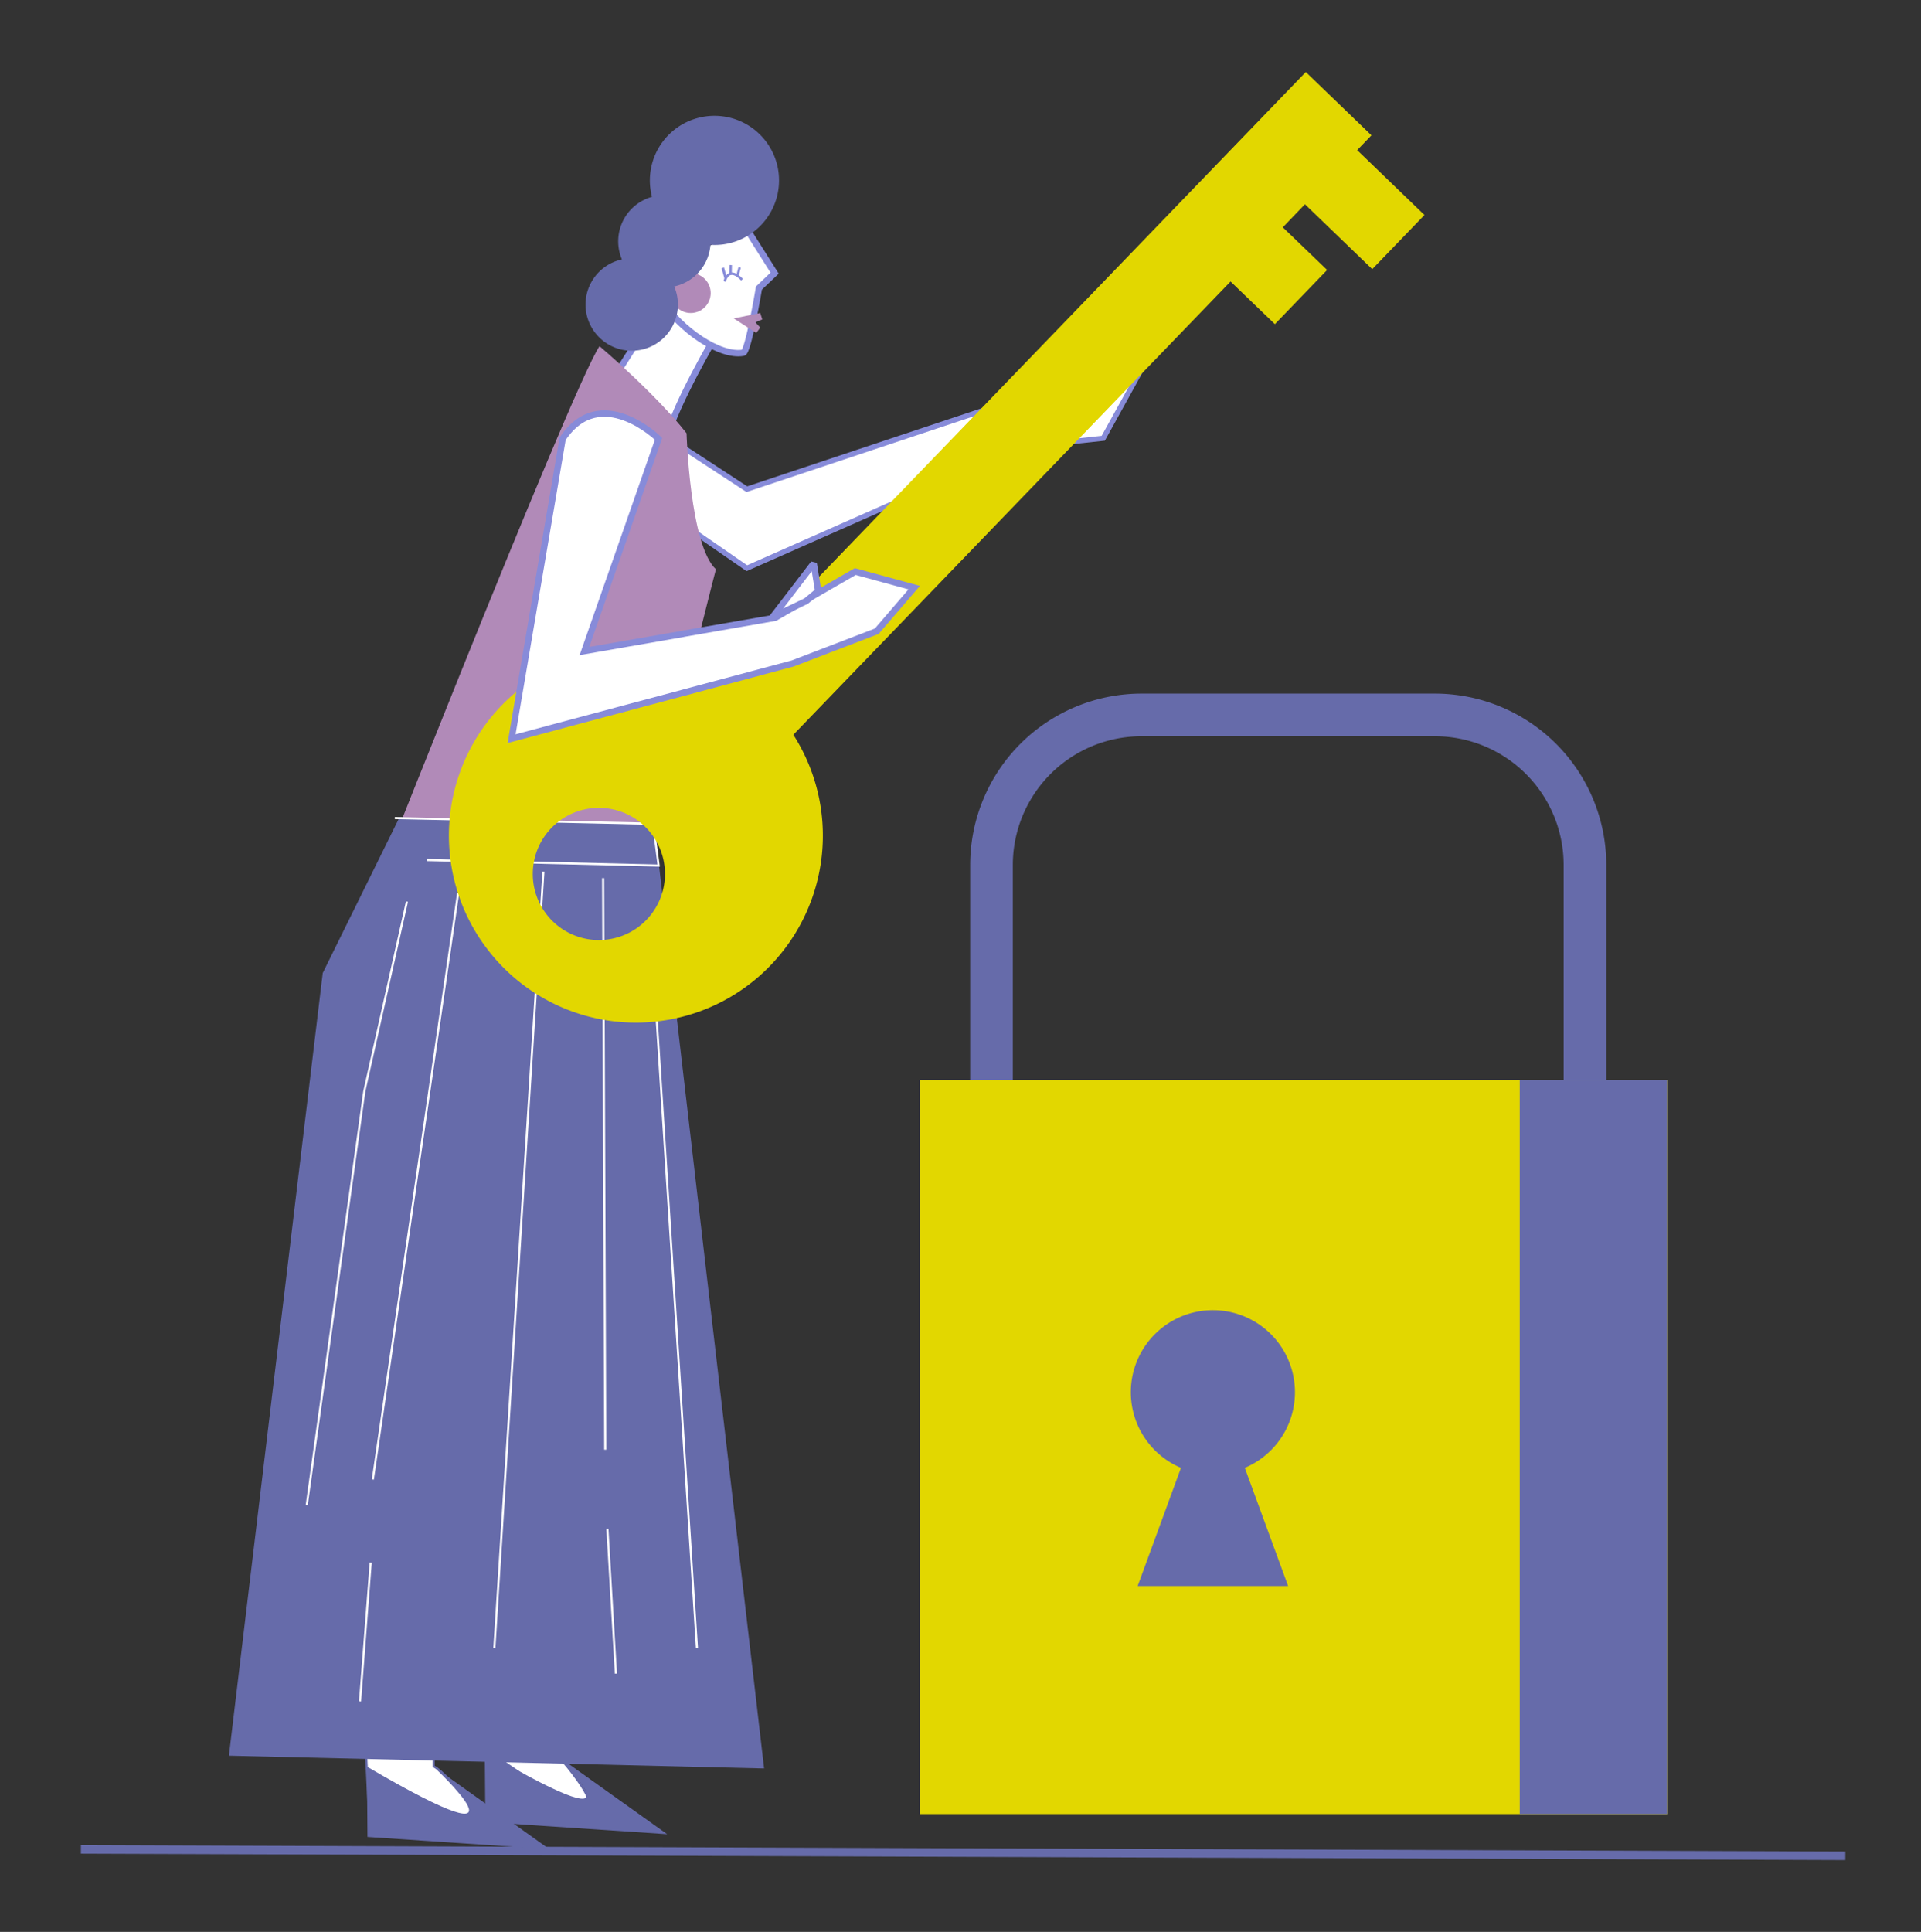
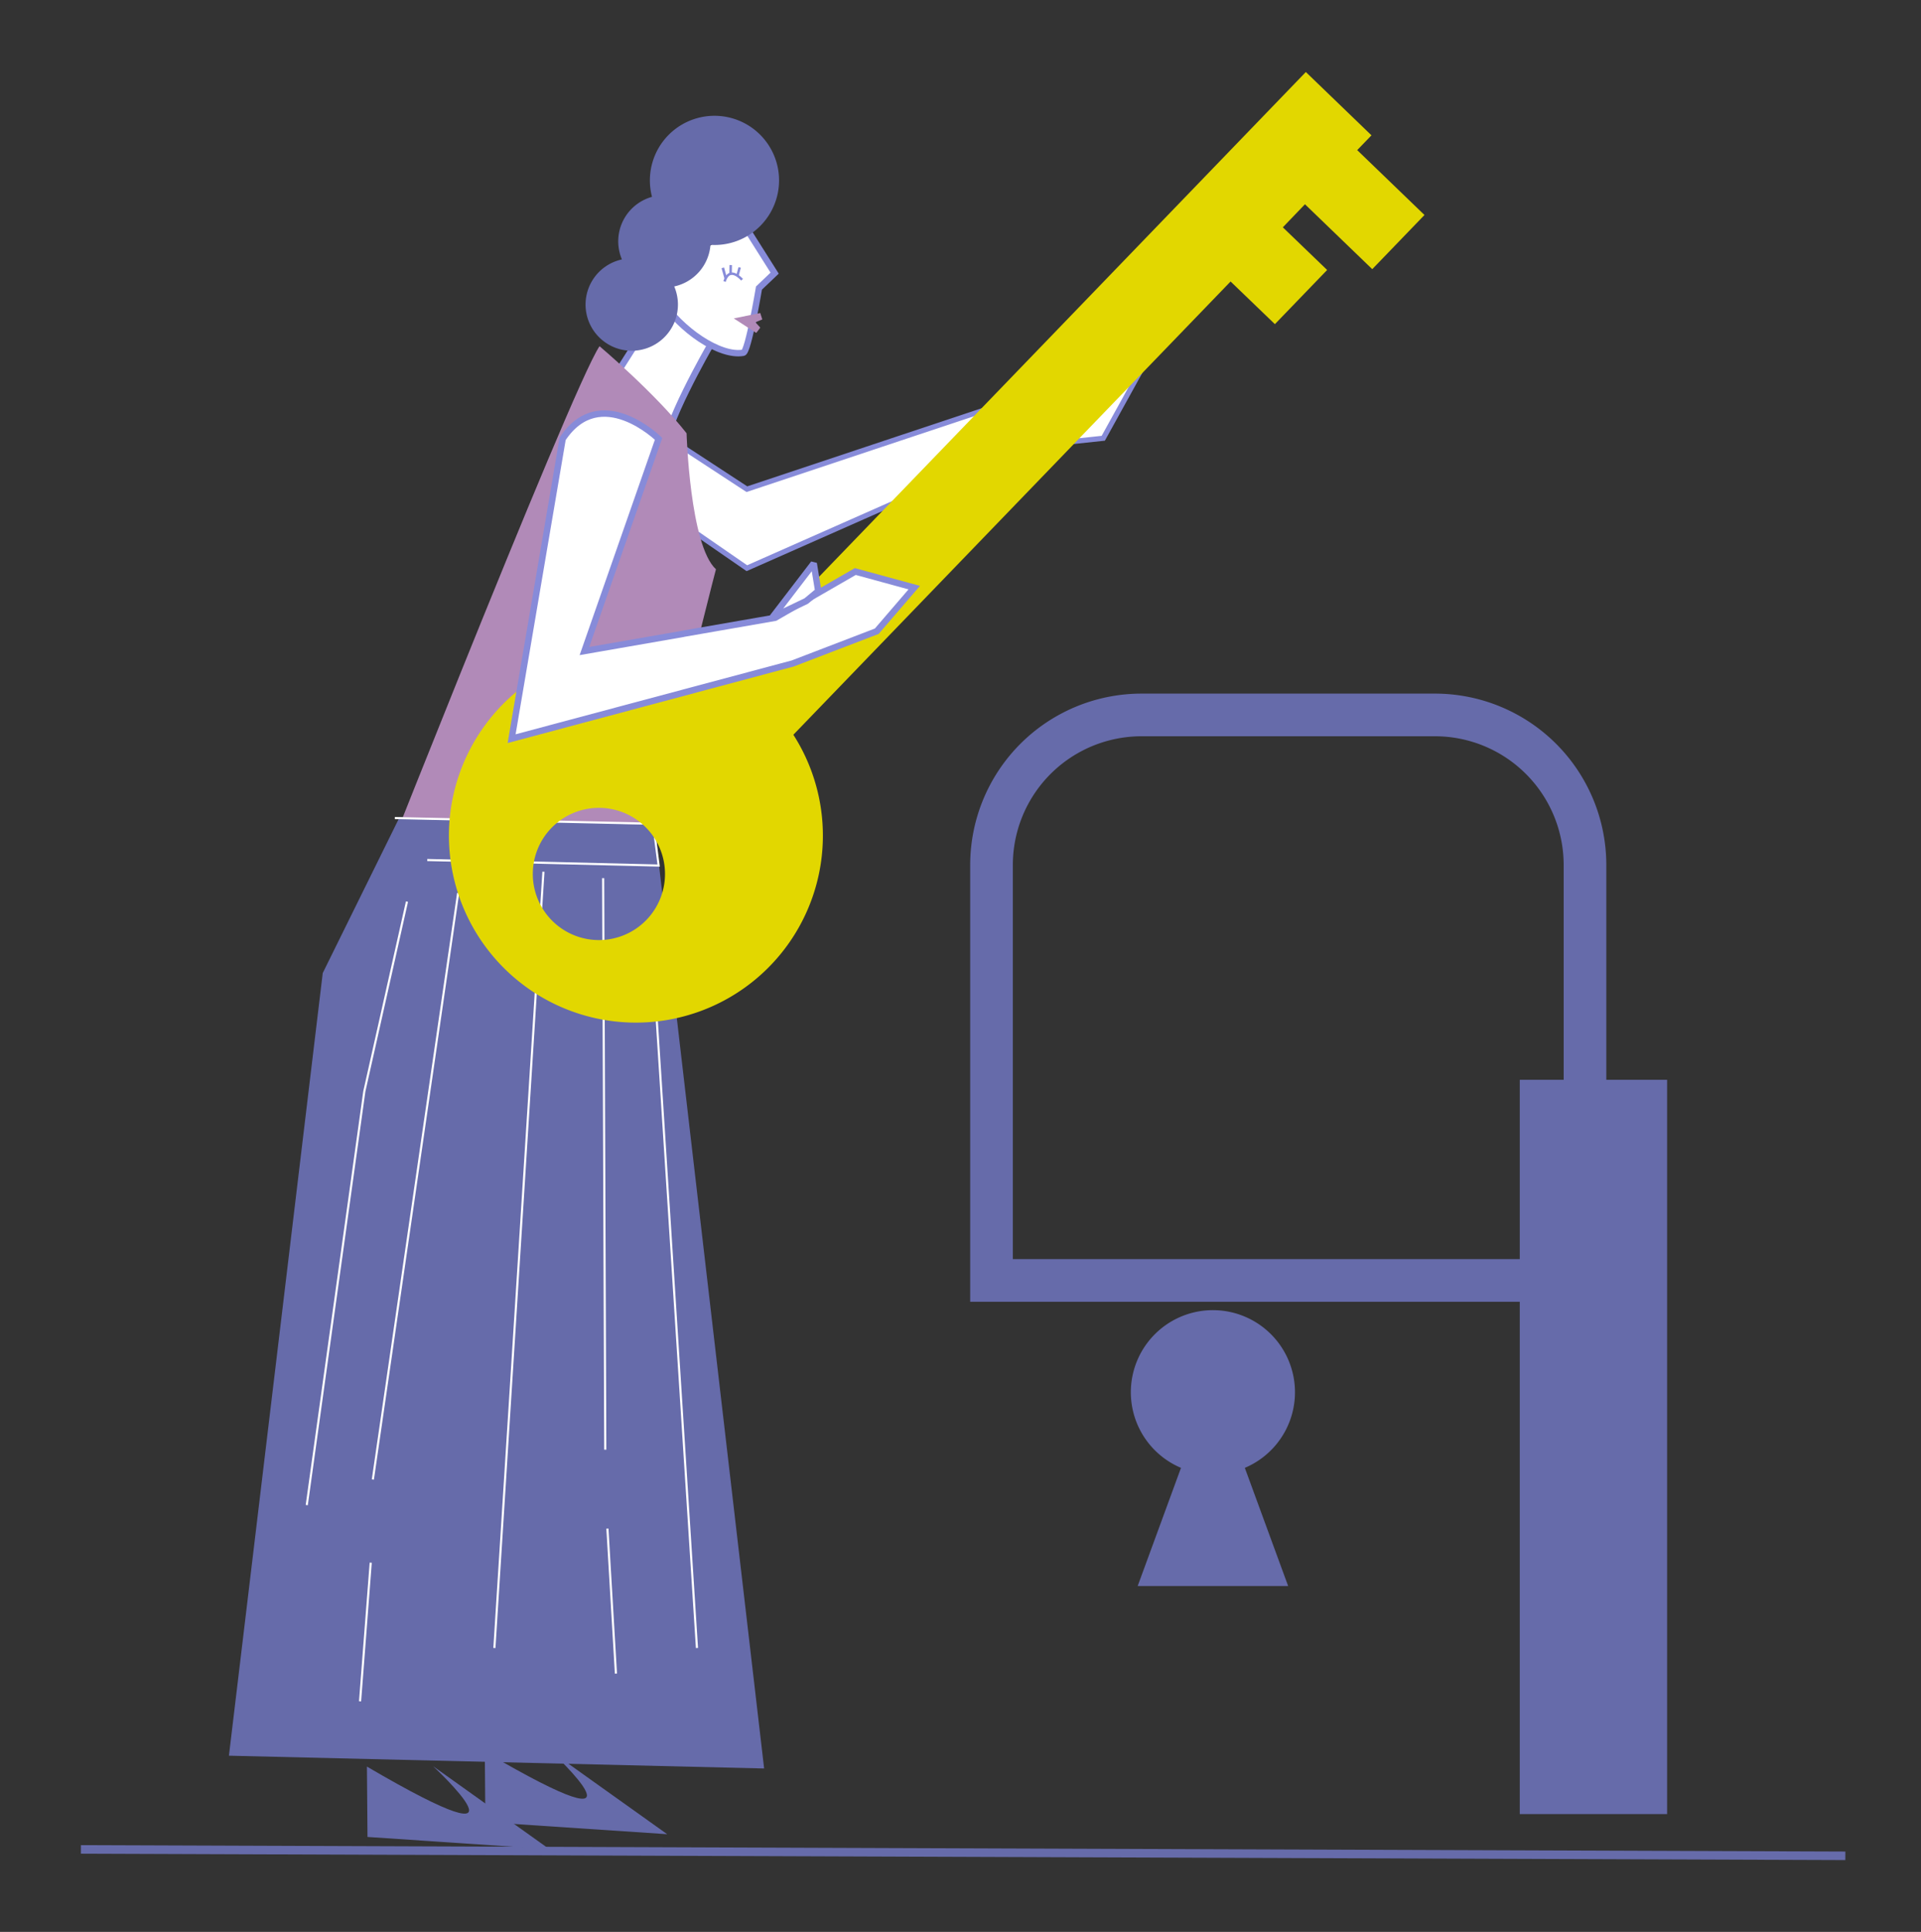
<svg xmlns="http://www.w3.org/2000/svg" viewBox="0 0 900.91 905.9">
  <rect x="0" y="0" width="900.91" height="905.9" fill="#333333" stroke="none" />
  <title>Mesa de trabajo 56</title>
  <g id="Capa_1" data-name="Capa 1">
    <path d="M535.39,335.25H672.95a70.38,70.38,0,0,1,70.38,70.38v194.8a0,0,0,0,1,0,0H465a0,0,0,0,1,0,0V405.63A70.38,70.38,0,0,1,535.39,335.25Z" fill="none" stroke="#666baa" stroke-miterlimit="10" stroke-width="20" />
    <path d="M315.2,198.85l18.17-36.59s12.24,5.93,14.56,4.13,2.58-3.48,2.58-3.48l5.66-28,6.06-7L349,105.32l-33.37,20.61L294,167.42l-3.61,6.44Z" fill="#fff" />
-     <path d="M231.47,822.78s37.89,27.5,43.89,24.5-18-29-18-29Z" fill="#fff" stroke="#666baa" stroke-miterlimit="10" />
-     <path d="M171.36,815.28l1.44,30.15,55.56,11.85s-17-25-25-29v-8Z" fill="#fff" stroke="#666baa" stroke-miterlimit="10" />
    <polyline points="312.43 204.63 350.27 229.39 471.3 189.05 501.76 168.47 534.7 174.23 517.41 205.51 478.71 209.63 350.27 266.44 315.69 242.56" fill="#fff" stroke="#878bd9" stroke-miterlimit="10" stroke-width="2.42" />
    <line x1="277.11" y1="194.31" x2="301.36" y2="156.11" fill="none" stroke="#878bd9" stroke-miterlimit="10" stroke-width="3" />
    <path d="M332.92,162.24s-22.66,39.39-20.62,48.58" fill="none" stroke="#878bd9" stroke-miterlimit="10" stroke-width="3" />
    <path d="M281.17,162.34s26,21.94,40.82,40.83c0,0,1.53,52.56,13.78,63.78,0,0-42.86,162.28-33.68,189.83l-141.73-1.5S267.9,181.73,281.17,162.34Z" fill="#b18ab8" />
    <path d="M348,131.18s-5.87-6.92-8.21.82" fill="none" stroke="#878bd9" stroke-miterlimit="10" stroke-width="1.15" />
-     <circle cx="323.95" cy="137.43" r="9.35" fill="#b18ab8" />
    <path d="M348.58,104.78l14.71,23.3-7.35,7s-5,29.93-7.36,30.34c-11,1.95-29.5-10.75-38.56-24.88" fill="none" stroke="#878bd9" stroke-miterlimit="10" stroke-width="3" />
    <line x1="338.98" y1="125.6" x2="340.36" y2="130.52" fill="#fff" stroke="#878bd9" stroke-miterlimit="10" stroke-width="1.23" />
    <line x1="342.7" y1="124.29" x2="342.63" y2="128.73" fill="#fff" stroke="#878bd9" stroke-miterlimit="10" stroke-width="1.15" />
    <line x1="346.89" y1="125.42" x2="345.79" y2="129.48" fill="#fff" stroke="#878bd9" stroke-miterlimit="10" stroke-width="1.15" />
    <polygon points="354.26 151.11 356.55 153.61 355.37 155.23 354.64 156.11 344.13 149.31 356.55 146.78 357.5 149.79 354.26 151.11" fill="#b18ab8" />
    <path d="M356.5,106a30.19,30.19,0,0,1-23.3,8.82,21.64,21.64,0,0,1-17,19.5,21.66,21.66,0,1,1-24.53-12.67,21.66,21.66,0,0,1,14.11-29.35A30.29,30.29,0,1,1,356.5,106Z" fill="#666baa" />
    <polygon points="151.36 456.28 107.36 823.28 358.36 829.28 306.86 386.78 187.36 383.28 151.36 456.28" fill="#666baa" />
    <line x1="254.86" y1="408.78" x2="231.86" y2="772.78" fill="none" stroke="#fff" stroke-miterlimit="10" />
    <line x1="282.86" y1="411.78" x2="283.86" y2="679.78" fill="none" stroke="#fff" stroke-miterlimit="10" />
    <line x1="284.86" y1="716.78" x2="288.86" y2="784.78" fill="none" stroke="#fff" stroke-miterlimit="10" />
    <line x1="214.86" y1="418.78" x2="174.86" y2="693.78" fill="none" stroke="#fff" stroke-miterlimit="10" />
    <line x1="173.86" y1="732.78" x2="168.86" y2="797.78" fill="none" stroke="#fff" stroke-miterlimit="10" />
    <polyline points="190.86 422.78 170.86 511.78 143.86 705.78" fill="none" stroke="#fff" stroke-miterlimit="10" />
    <line x1="305.86" y1="444.78" x2="326.86" y2="772.78" fill="none" stroke="#fff" stroke-miterlimit="10" />
    <polyline points="185.16 383.6 306.36 386.28 308.89 405.87 200.36 403.28" fill="none" stroke="#fff" stroke-miterlimit="10" />
    <path d="M172.08,828.39l.27,33,85.28,5.71L203.09,828.2S257.06,878.15,172.08,828.39Z" fill="#666baa" />
    <path d="M227.36,821.39l.27,33,85.28,5.71L258.37,821.2S312.34,871.15,227.36,821.39Z" fill="#666baa" />
    <line x1="37.95" y1="867.23" x2="865.43" y2="870.23" fill="none" stroke="#666baa" stroke-miterlimit="10" stroke-width="4" />
    <path d="M612,95.78l31.56,30.44,24.49-25.4L636.5,70.39l6.69-6.93L612.41,33.77,340.92,315.24a87.69,87.69,0,1,0,31.15,29.3L577.12,132l20.78,20,24.5-25.4-20.78-20ZM302.4,387.51a31,31,0,1,1-43.85.8A31,31,0,0,1,302.4,387.51Z" fill="#e2d700" />
    <path d="M320.69,297.17l-46.6,8.12,34.77-99.51s-27.24-26.66-45,0l-23.92,140.6,131.84-35.26L411.18,296l17.58-20.45L401.12,268l-37.59,21.68-42.84,7.46" fill="#fff" stroke="#878bd9" stroke-miterlimit="10" stroke-width="3" />
    <polygon points="362.31 289.4 381.62 264.19 383.74 277.16 378.1 281.84 362.31 289.4" fill="#fff" stroke="#878bd9" stroke-linecap="round" stroke-linejoin="bevel" stroke-width="3" />
-     <rect x="431.39" y="506.34" width="350.45" height="344.32" fill="#e2d700" />
    <rect x="712.74" y="506.34" width="69.1" height="344.32" fill="#666baa" />
    <path d="M583.8,688.31l20.32,55.42H533.54l20.32-55.42a38.49,38.49,0,1,1,29.94,0Z" fill="#666baa" />
  </g>
</svg>